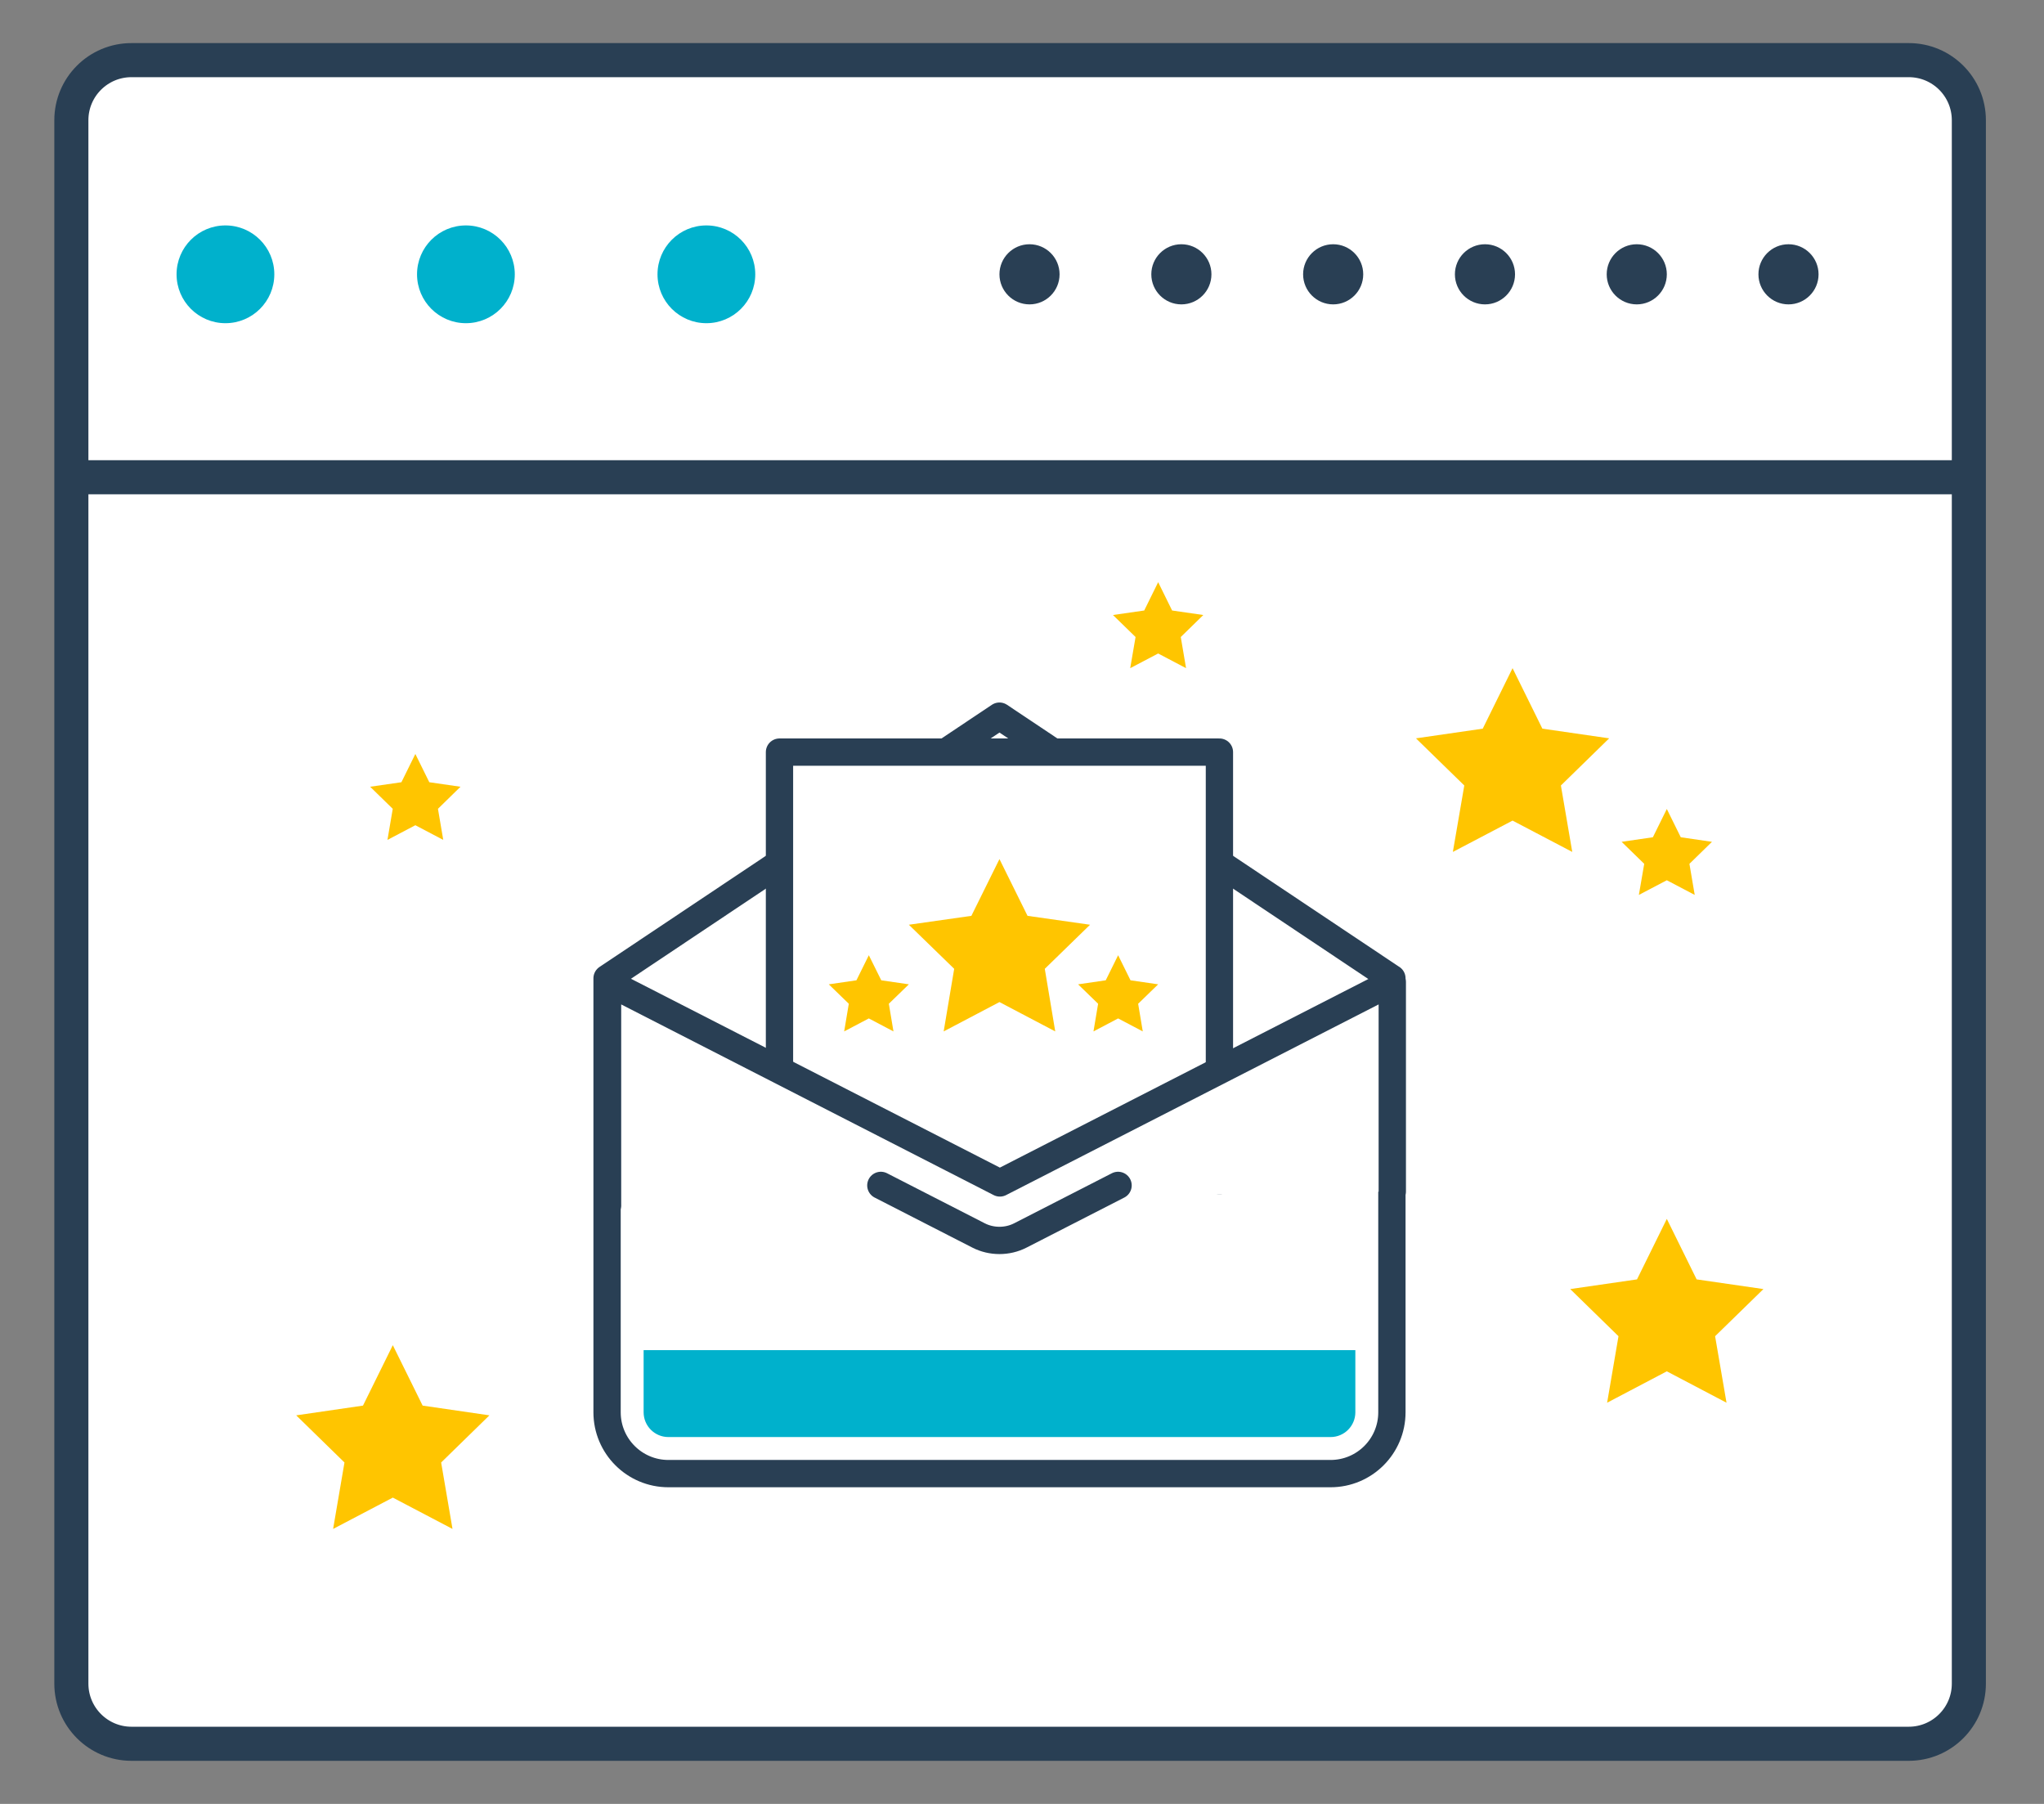
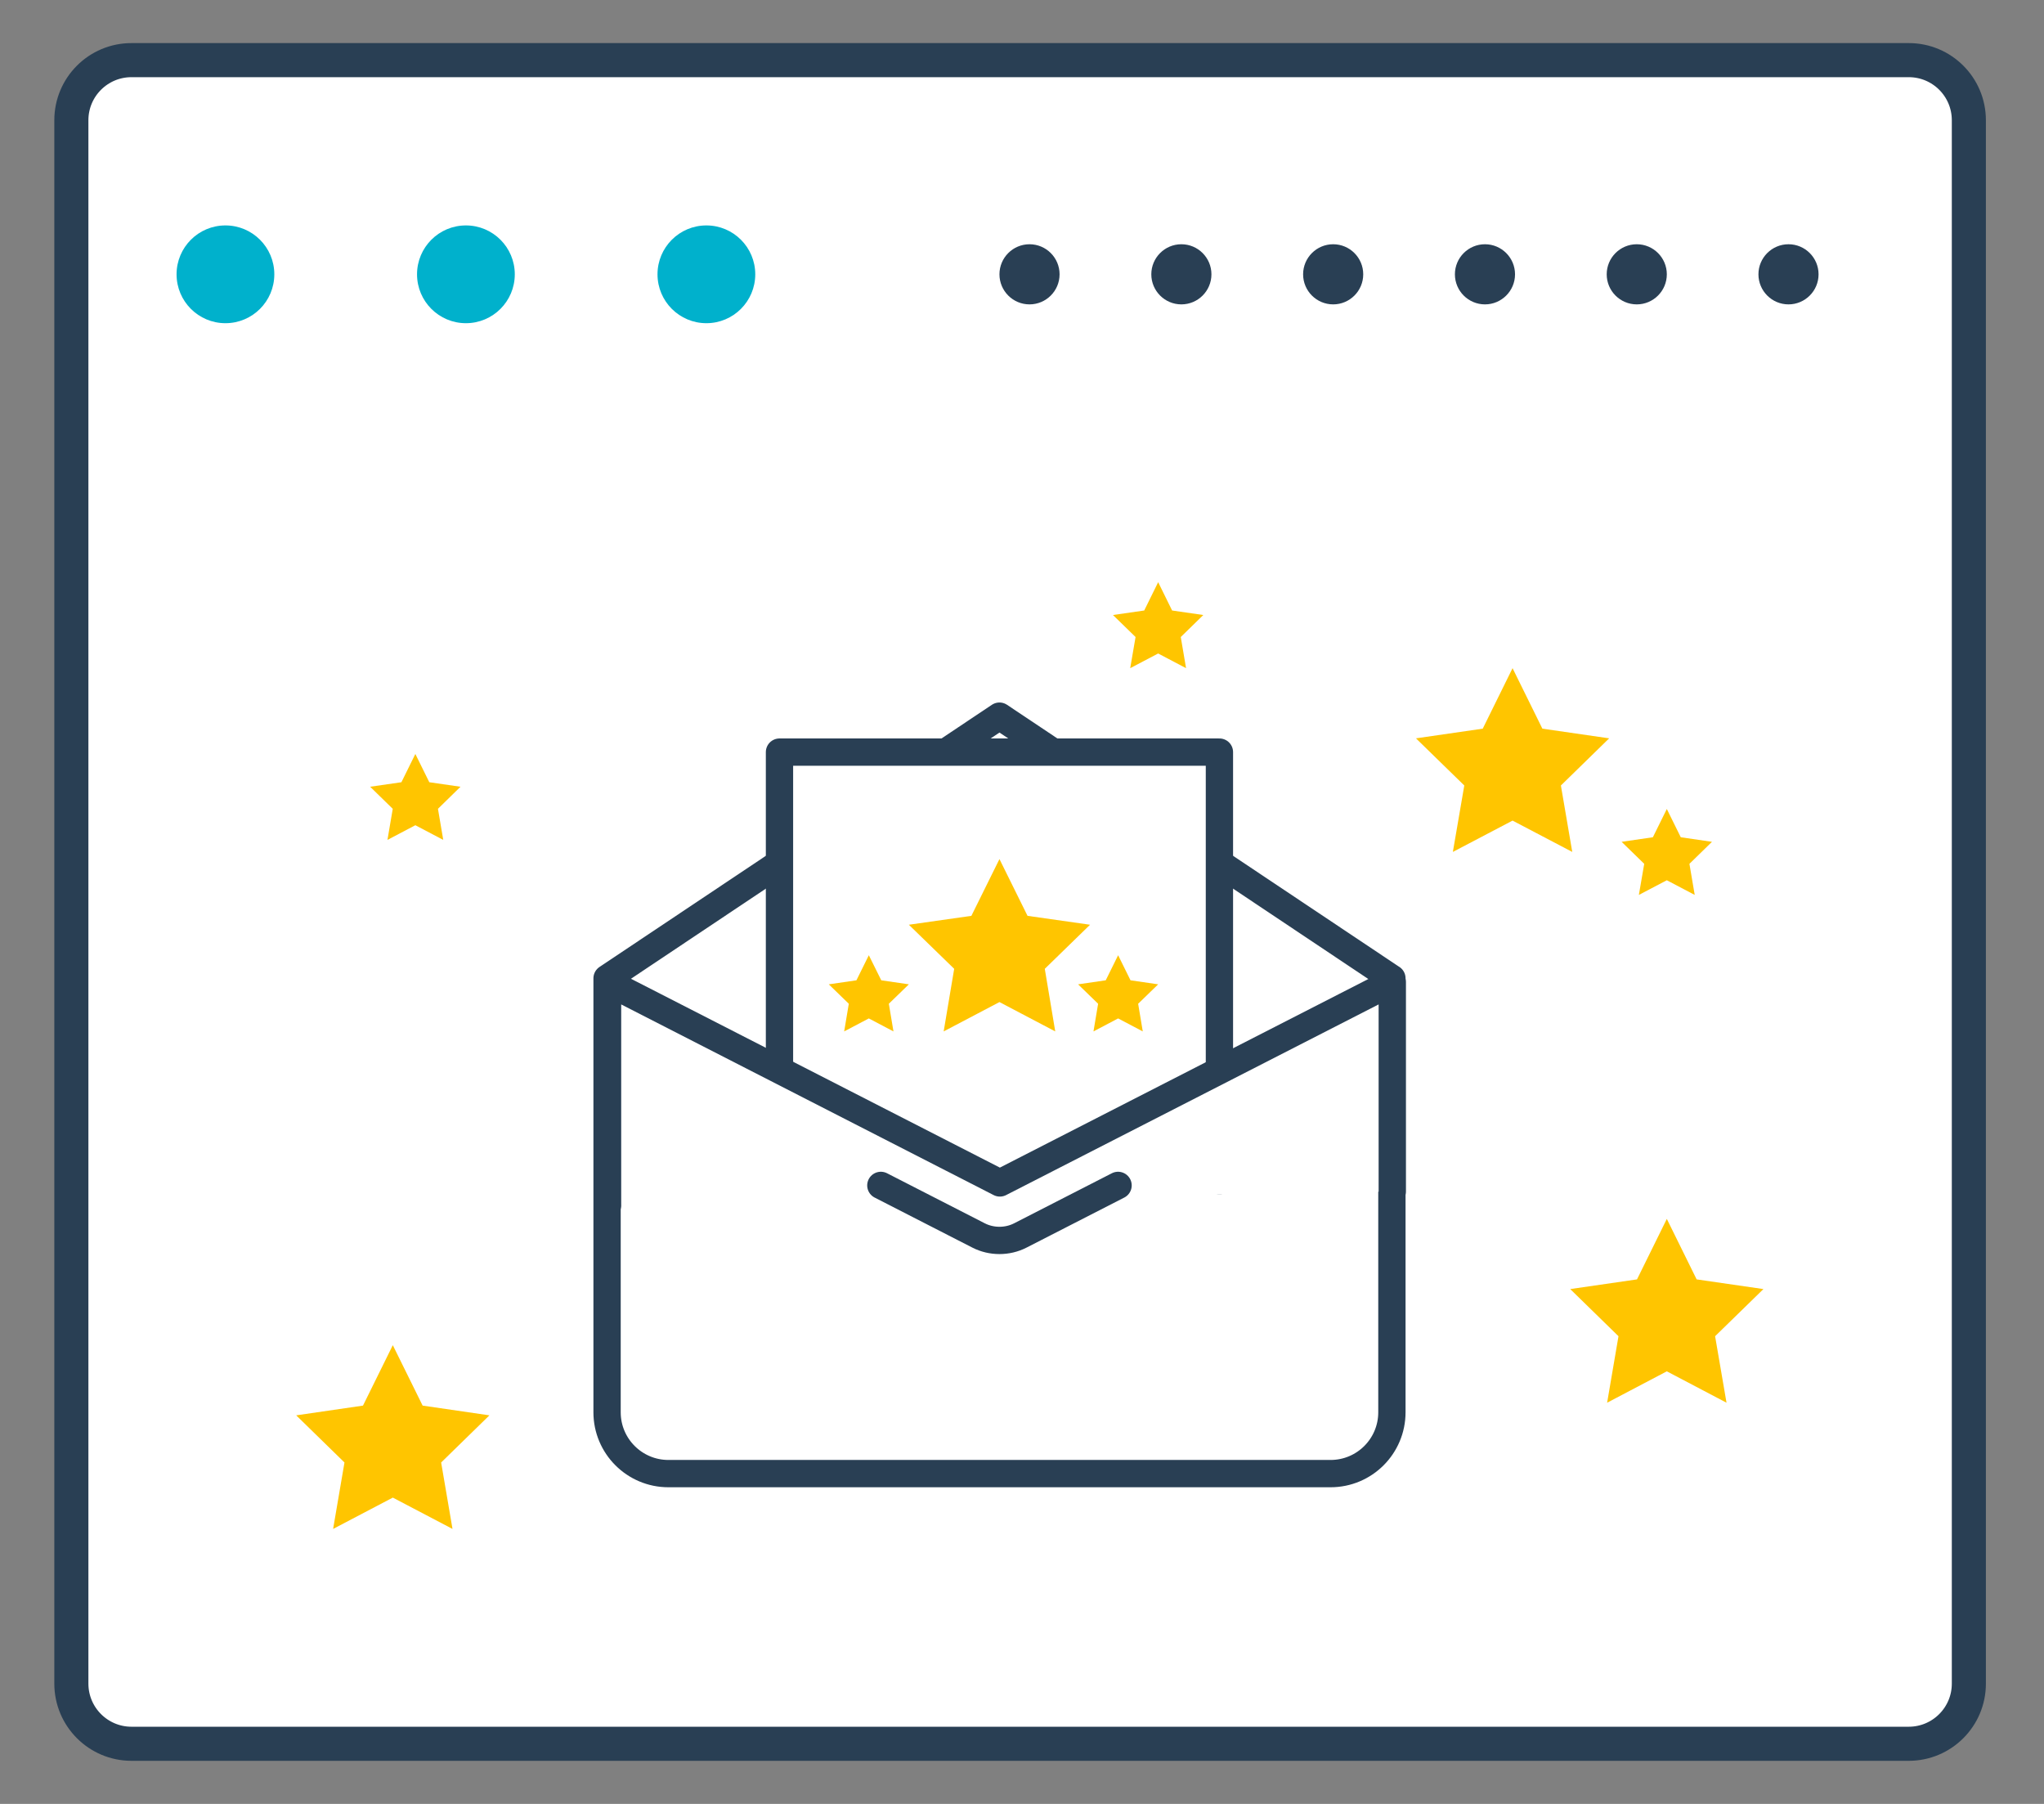
<svg xmlns="http://www.w3.org/2000/svg" width="34" height="30" viewBox="0 0 34 30" fill="none">
  <rect x="0" y="0" width="34" height="30" fill="#808080" stroke="none" />
  <path d="M32.75 28C32.75 28.552 32.303 29 31.75 29H2.187C1.635 29 1.187 28.552 1.187 28V2C1.187 1.447 1.635 1 2.187 1H31.75C32.303 1 32.75 1.447 32.75 2V28Z" fill="white" stroke="#293F54" stroke-width="0.567" stroke-miterlimit="10" />
-   <path d="M1 7.937H32.688" stroke="#293F54" stroke-width="0.567" stroke-miterlimit="10" />
  <path d="M3.75 5.375C4.199 5.375 4.563 5.011 4.563 4.562C4.563 4.113 4.199 3.749 3.75 3.749C3.301 3.749 2.937 4.113 2.937 4.562C2.937 5.011 3.301 5.375 3.75 5.375Z" fill="#00B1CC" />
  <path d="M7.75 5.375C8.199 5.375 8.563 5.011 8.563 4.562C8.563 4.113 8.199 3.749 7.75 3.749C7.301 3.749 6.937 4.113 6.937 4.562C6.937 5.011 7.301 5.375 7.75 5.375Z" fill="#00B1CC" />
  <path d="M11.75 5.375C12.199 5.375 12.563 5.011 12.563 4.562C12.563 4.113 12.199 3.749 11.75 3.749C11.301 3.749 10.937 4.113 10.937 4.562C10.937 5.011 11.301 5.375 11.75 5.375Z" fill="#00B1CC" />
  <path d="M17.125 5.062C17.401 5.062 17.625 4.838 17.625 4.562C17.625 4.286 17.401 4.062 17.125 4.062C16.849 4.062 16.625 4.286 16.625 4.562C16.625 4.838 16.849 5.062 17.125 5.062Z" fill="#293F54" />
  <path d="M19.651 5.062C19.927 5.062 20.151 4.838 20.151 4.562C20.151 4.286 19.927 4.062 19.651 4.062C19.375 4.062 19.151 4.286 19.151 4.562C19.151 4.838 19.375 5.062 19.651 5.062Z" fill="#293F54" />
  <path d="M22.176 5.062C22.452 5.062 22.676 4.838 22.676 4.562C22.676 4.286 22.452 4.062 22.176 4.062C21.9 4.062 21.676 4.286 21.676 4.562C21.676 4.838 21.9 5.062 22.176 5.062Z" fill="#293F54" />
  <path d="M24.701 5.062C24.977 5.062 25.201 4.838 25.201 4.562C25.201 4.286 24.977 4.062 24.701 4.062C24.425 4.062 24.201 4.286 24.201 4.562C24.201 4.838 24.425 5.062 24.701 5.062Z" fill="#293F54" />
  <path d="M27.226 5.062C27.502 5.062 27.726 4.838 27.726 4.562C27.726 4.286 27.502 4.062 27.226 4.062C26.95 4.062 26.726 4.286 26.726 4.562C26.726 4.838 26.95 5.062 27.226 5.062Z" fill="#293F54" />
  <path d="M29.75 5.062C30.026 5.062 30.25 4.838 30.25 4.562C30.25 4.286 30.026 4.062 29.75 4.062C29.474 4.062 29.25 4.286 29.25 4.562C29.25 4.838 29.474 5.062 29.75 5.062Z" fill="#293F54" />
  <path d="M23.152 16.27L16.625 11.91L10.098 16.27V23.487C10.098 24.05 10.555 24.507 11.118 24.507H22.133C22.696 24.507 23.153 24.051 23.153 23.487V16.27H23.152Z" stroke="#293F54" stroke-width="0.454" stroke-miterlimit="10" stroke-linecap="round" stroke-linejoin="round" />
  <path d="M25.16 11.112L25.656 12.118L26.767 12.279L25.964 13.063L26.153 14.168L25.16 13.647L24.167 14.168L24.357 13.063L23.553 12.279L24.664 12.118L25.16 11.112Z" fill="#FFC500" />
  <path d="M6.534 22.371L7.03 23.376L8.141 23.538L7.338 24.322L7.527 25.427L6.534 24.906L5.541 25.427L5.73 24.322L4.927 23.538L6.038 23.376L6.534 22.371Z" fill="#FFC500" />
  <path d="M27.726 20.271L28.222 21.277L29.333 21.438L28.529 22.222L28.719 23.328L27.726 22.806L26.733 23.328L26.922 22.222L26.119 21.438L27.23 21.277L27.726 20.271Z" fill="#FFC500" />
  <path d="M6.909 12.539L7.141 13.009L7.66 13.084L7.285 13.451L7.373 13.968L6.909 13.724L6.445 13.968L6.533 13.451L6.157 13.084L6.677 13.009L6.909 12.539Z" fill="#FFC500" />
  <path d="M19.265 9.682L19.497 10.153L20.016 10.228L19.641 10.594L19.729 11.112L19.265 10.868L18.8 11.112L18.889 10.594L18.513 10.228L19.033 10.153L19.265 9.682Z" fill="#FFC500" />
  <path d="M27.726 13.454L27.958 13.924L28.477 14L28.102 14.366L28.19 14.883L27.726 14.639L27.261 14.883L27.35 14.366L26.974 14L27.494 13.924L27.726 13.454Z" fill="#FFC500" />
  <path d="M20.284 19.635V12.508H12.966V19.635" fill="white" />
  <path d="M20.284 19.635V12.508H12.966V19.635" stroke="#293F54" stroke-width="0.454" stroke-miterlimit="10" stroke-linecap="round" stroke-linejoin="round" />
  <path d="M16.625 14.287L17.092 15.231L18.132 15.379L17.379 16.112L17.553 17.153L16.625 16.665L15.697 17.153L15.872 16.112L15.118 15.379L16.158 15.231L16.625 14.287Z" fill="#FFC500" />
  <path d="M18.599 15.886L18.805 16.303L19.265 16.37L18.932 16.693L19.009 17.153L18.599 16.937L18.189 17.153L18.266 16.693L17.933 16.37L18.393 16.303L18.599 15.886Z" fill="#FFC500" />
  <path d="M14.452 15.886L14.659 16.303L15.118 16.37L14.785 16.693L14.862 17.153L14.452 16.937L14.042 17.153L14.119 16.693L13.786 16.37L14.246 16.303L14.452 15.886Z" fill="#FFC500" />
  <path d="M23.159 19.814V16.333L16.632 19.673L10.106 16.333V20.043" fill="white" />
  <path d="M23.159 19.814V16.333L16.632 19.673L10.106 16.333V20.043" stroke="#293F54" stroke-width="0.454" stroke-miterlimit="10" stroke-linecap="round" stroke-linejoin="round" />
  <path d="M14.652 19.714L16.277 20.546C16.386 20.602 16.506 20.629 16.625 20.629C16.744 20.629 16.864 20.602 16.973 20.546L18.598 19.714" stroke="#293F54" stroke-width="0.454" stroke-miterlimit="10" stroke-linecap="round" stroke-linejoin="round" />
-   <path d="M10.706 22.454V23.487C10.706 23.715 10.891 23.899 11.118 23.899H22.133C22.361 23.899 22.545 23.714 22.545 23.487V22.454H10.706Z" fill="#00B1CC" />
</svg>